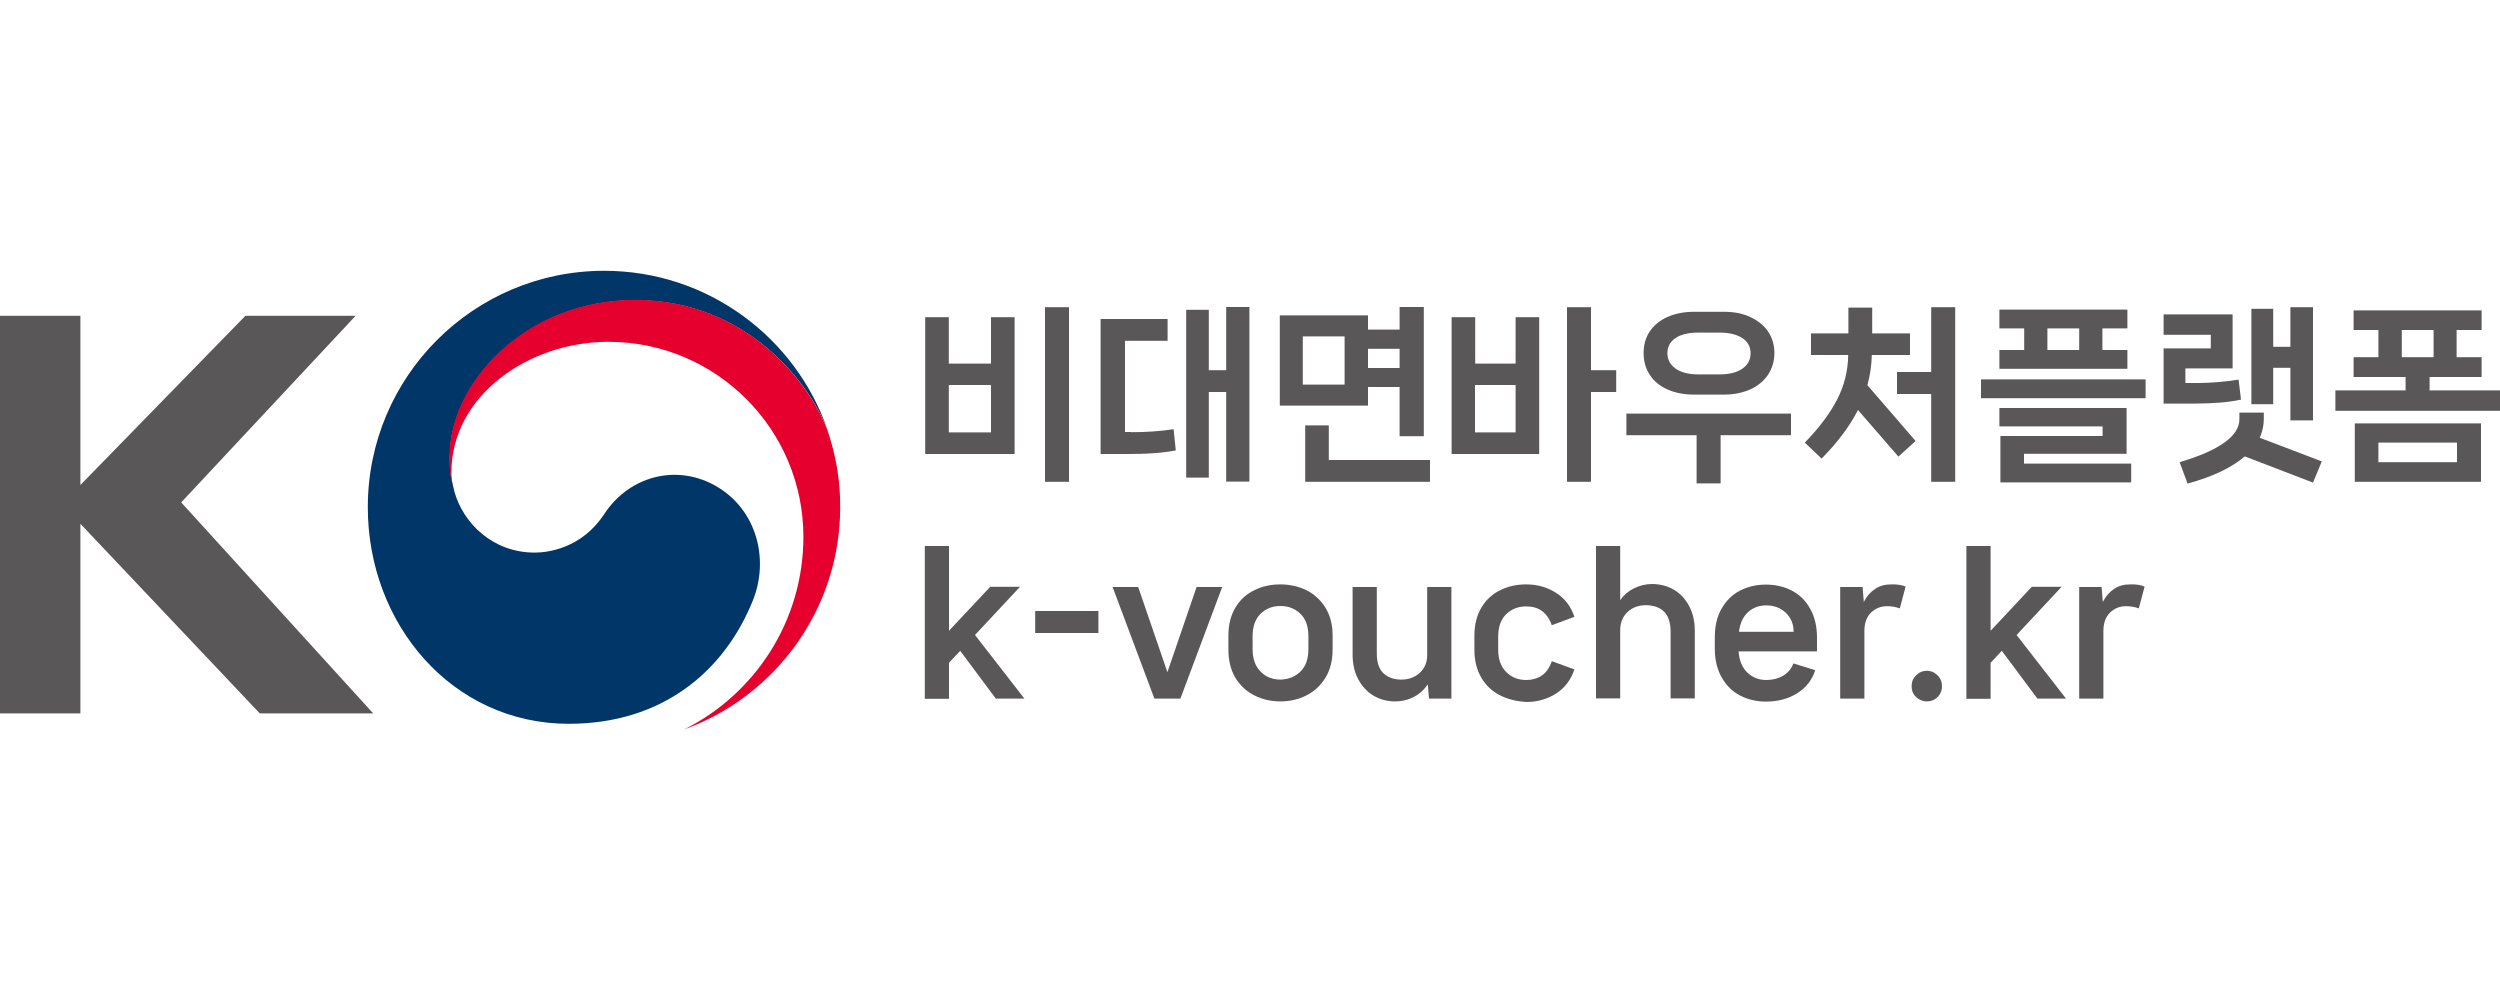
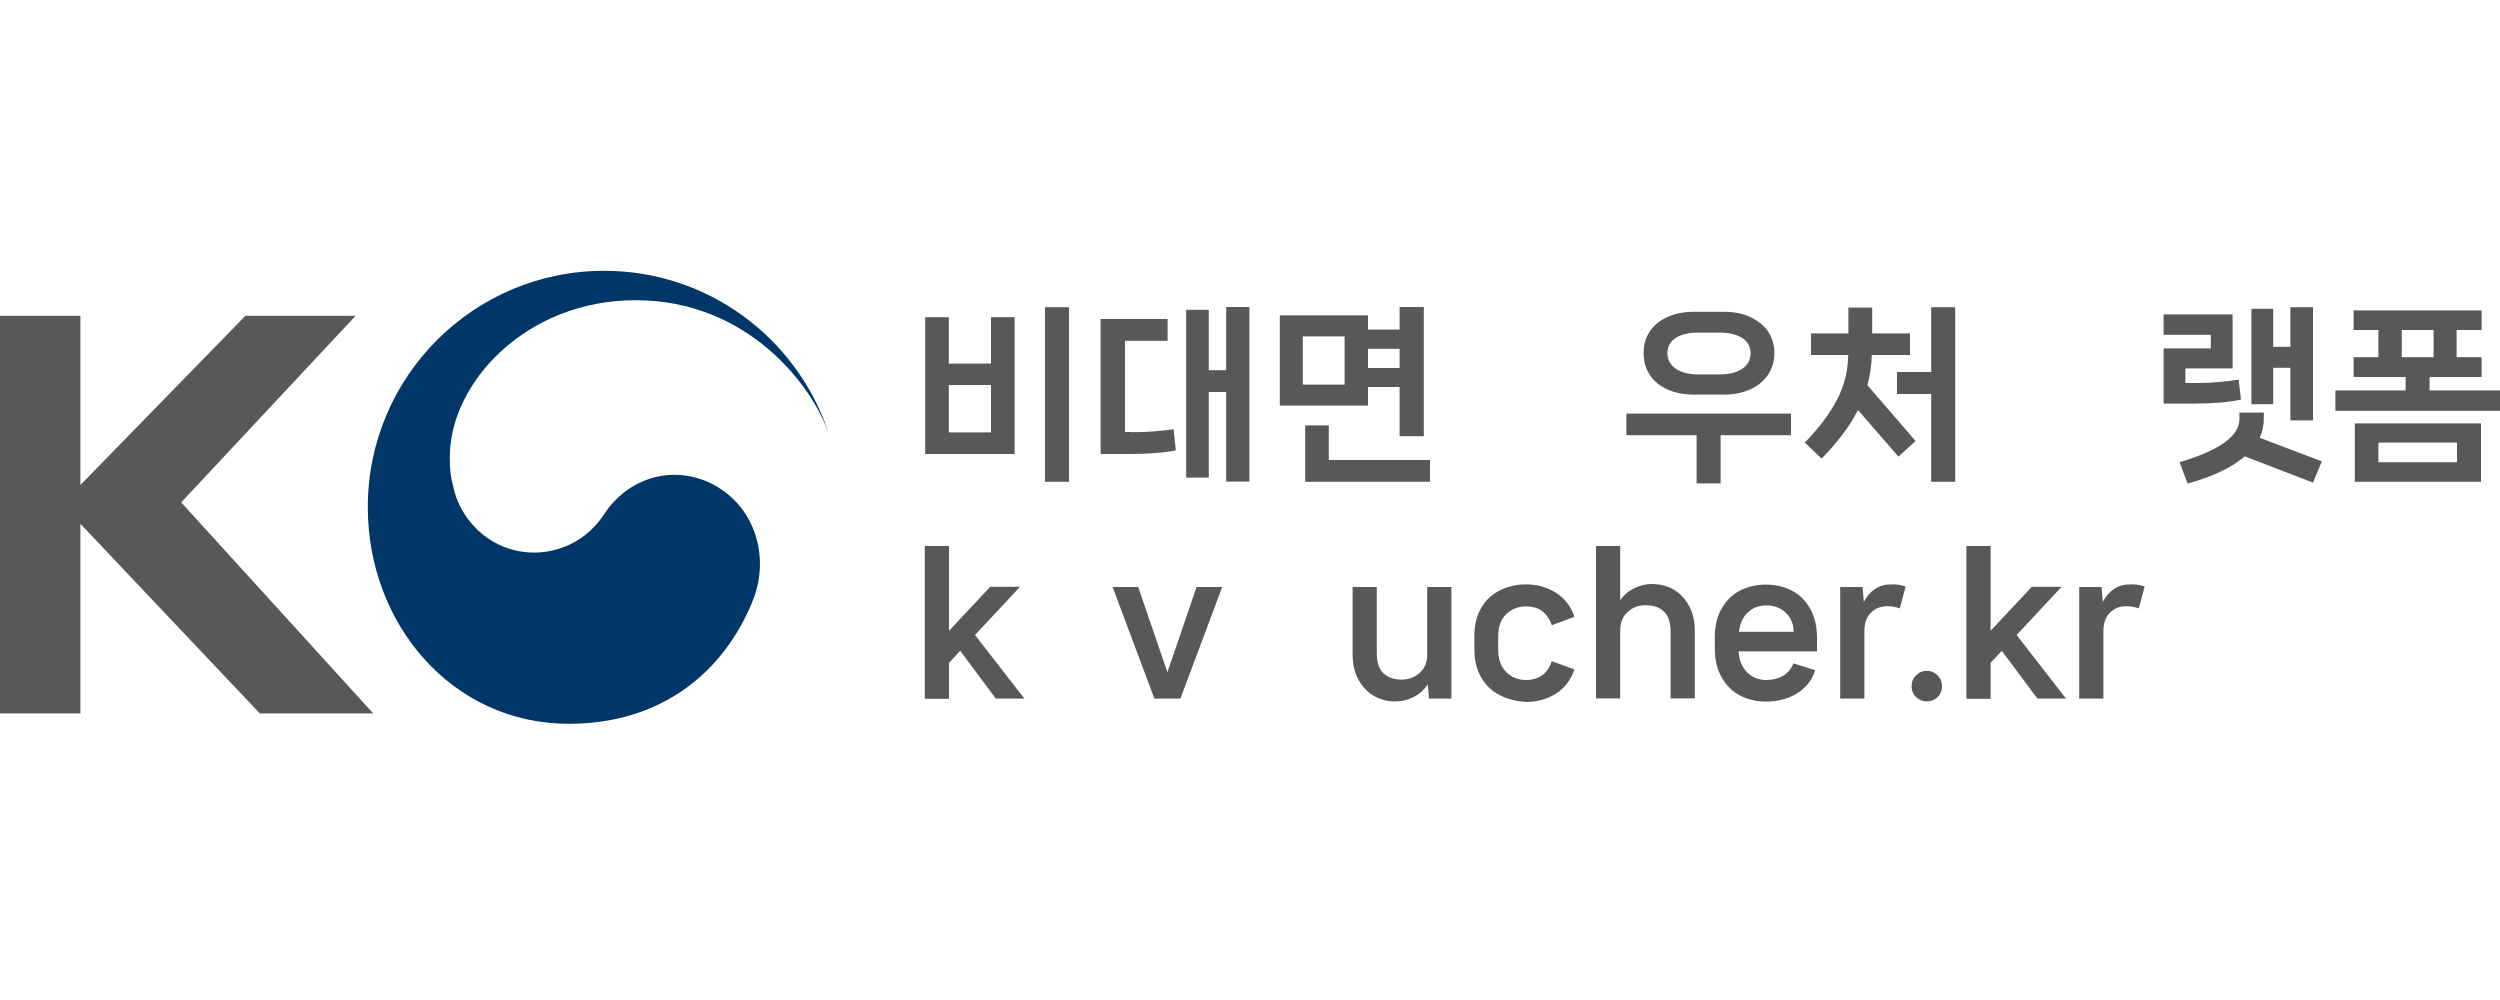
<svg xmlns="http://www.w3.org/2000/svg" version="1.1" id="레이어_1" x="0px" y="0px" viewBox="0 0 125 50" style="enable-background:new 0 0 125 50;" xml:space="preserve">
  <style type="text/css">
	.st0{fill:#003668;}
	.st1{fill:#E6002D;}
	.st2{fill:#595757;}
</style>
  <g>
    <path class="st0" d="M36.08,24.48c-1.99-1.35-4.55-0.8-5.88,1.24c-1.12,1.7-2.81,1.91-3.46,1.91c-2.13,0-3.59-1.5-4.02-3.05h0   c0-0.02-0.01-0.03-0.01-0.04c0-0.02-0.01-0.03-0.01-0.05c-0.17-0.65-0.21-0.95-0.21-1.64c0-3.71,3.81-7.84,9.29-7.84   c5.61,0,8.83,4.27,9.65,6.65c-0.01-0.04-0.03-0.08-0.04-0.13c-1.59-4.65-6-7.99-11.18-7.99c-6.53,0-11.82,5.29-11.82,11.82   c0,5.84,4.21,10.83,10.05,10.83c4.66,0,7.79-2.61,9.22-6.21C38.43,28.01,37.87,25.69,36.08,24.48" />
-     <path class="st1" d="M41.49,21.87c-0.69-2.32-3.93-6.88-9.73-6.88c-5.48,0-9.29,4.13-9.29,7.84c0,0.69,0.04,1,0.21,1.64   c-0.07-0.28-0.11-0.57-0.11-0.84c0-3.86,3.87-6.54,7.85-6.54c5.38,0,9.75,4.37,9.75,9.75c0,4.22-2.43,7.87-5.96,9.63l0,0   c4.55-1.65,7.8-6,7.8-11.12C42.01,24.14,41.85,23.07,41.49,21.87" />
    <polygon class="st2" points="9.06,25.12 18.66,35.67 12.99,35.67 4.02,26.19 4.02,35.67 0,35.67 0,15.79 4.02,15.79 4.02,24.25    12.27,15.79 17.78,15.79  " />
    <g>
      <path class="st2" d="M47.44,18.18h2.11v-2.32h1.18v6.84h-4.47v-6.84h1.18V18.18z M47.44,19.25v2.37h2.11v-2.37H47.44z     M52.25,24.09v-8.73h1.2v8.73H52.25z" />
      <path class="st2" d="M56.56,21.61c0.75,0,1.46-0.05,2.12-0.15l0.11,1.06c-0.37,0.07-0.75,0.12-1.13,0.14    c-0.38,0.03-0.8,0.04-1.28,0.04h-1.35v-6.75h3.35v1.09h-2.13v4.56H56.56z M61.31,18.51v-3.16h1.16v8.73h-1.16V19.6h-0.87v4.28    h-1.13v-8.39h1.13v3.02H61.31z" />
      <path class="st2" d="M69.98,19.35H68.4v0.93h-4.41v-4.51h4.41v0.71h1.58v-1.13h1.21v6.46h-1.21V19.35z M65.14,19.23h2.09v-2.41    h-2.09V19.23z M66.44,21.26V23h5.06v1.09h-6.24v-2.82H66.44z M69.98,18.4v-0.96H68.4v0.96H69.98z" />
-       <path class="st2" d="M73.75,18.18h2.03v-2.32h1.18v6.84h-4.38v-6.84h1.18V18.18z M73.75,19.25v2.37h2.03v-2.37H73.75z     M79.55,18.51h1.26v1.09h-1.26v4.49h-1.2v-8.73h1.2V18.51z" />
      <path class="st2" d="M81.32,20.68h8.23v1.08h-3.52v2.41h-1.2v-2.41h-3.51V20.68z M84.69,19.73c-0.5,0-0.94-0.09-1.32-0.26    c-0.38-0.17-0.68-0.41-0.88-0.73c-0.21-0.31-0.31-0.68-0.31-1.09c0-0.41,0.1-0.77,0.31-1.08c0.21-0.31,0.5-0.55,0.88-0.72    c0.38-0.17,0.82-0.26,1.32-0.26h1.51c0.49,0,0.93,0.08,1.31,0.26s0.68,0.41,0.89,0.72c0.21,0.31,0.32,0.67,0.32,1.08    c0,0.41-0.11,0.77-0.32,1.09c-0.21,0.31-0.51,0.56-0.89,0.73c-0.38,0.17-0.82,0.26-1.31,0.26H84.69z M84.91,16.63    c-0.48,0-0.86,0.09-1.13,0.27c-0.27,0.18-0.41,0.43-0.41,0.76c0,0.32,0.14,0.58,0.41,0.77c0.27,0.19,0.65,0.29,1.13,0.29h1.06    c0.48,0,0.86-0.09,1.14-0.28c0.28-0.19,0.42-0.45,0.42-0.78c0-0.32-0.14-0.58-0.42-0.76c-0.28-0.18-0.66-0.27-1.14-0.27H84.91z" />
      <path class="st2" d="M93.59,17.74c-0.01,0.5-0.08,1.01-0.22,1.52l2.41,2.79l-0.86,0.78L92.9,20.5c-0.42,0.82-1.03,1.63-1.82,2.43    l-0.84-0.8c0.72-0.74,1.26-1.46,1.62-2.16s0.54-1.44,0.55-2.22h-1.86v-1.08h1.87v-1.29h1.19v1.29h1.89v1.08H93.59z M96.56,18.6    v-3.24h1.2v8.73h-1.2v-4.39h-1.71V18.6H96.56z" />
-       <path class="st2" d="M99.05,19.91v-0.94h8.23v0.94H99.05z M105.12,17.5h1.25v0.94h-6.4V17.5h1.24v-1.08h-1.24v-0.94h6.4v0.94    h-1.25V17.5z M106.32,22.69h-5.12v0.49h5.36v0.94h-6.54V21.8h5.11v-0.48h-5.16V20.4h6.36V22.69z M103.96,16.42h-1.59v1.08h1.59    V16.42z" />
      <path class="st2" d="M112.05,19.98c-0.32,0.07-0.67,0.12-1.04,0.15c-0.37,0.03-0.82,0.05-1.34,0.05h-1.49v-2.76h2.36v-0.68h-2.36    v-1.02h3.45v2.7h-2.36v0.73h0.61c0.67,0,1.36-0.06,2.05-0.17L112.05,19.98z M116.09,23.07l-0.44,1.06l-3.41-1.31    c-0.65,0.56-1.6,1.01-2.86,1.36l-0.4-1.07c1.99-0.59,2.99-1.31,2.99-2.15v-0.33h1.22v0.33c0,0.31-0.07,0.62-0.2,0.93L116.09,23.07    z M114.52,18.39h-0.86v1.82h-1.09v-4.77h1.09v1.9h0.86v-1.98h1.13v5.66h-1.13V18.39z" />
      <path class="st2" d="M121.48,18.85v0.67H125v1.02h-8.23v-1.02h3.51v-0.67h-2.6v-0.99h1.24V16.5h-1.24v-0.98h6.4v0.98h-1.25v1.36    h1.25v0.99H121.48z M124.05,24.09h-6.31v-2.92h6.31V24.09z M122.85,22.13h-3.93v0.98h3.93V22.13z M121.68,16.5h-1.59v1.36h1.59    V16.5z" />
    </g>
    <g>
      <path class="st2" d="M51.22,34.93h-1.43l-1.78-2.39l-0.56,0.6v1.8h-1.21V27.3h1.21v4.24l2.06-2.2H51l-2.25,2.41L51.22,34.93z" />
-       <path class="st2" d="M51.76,31.65v-1.1h3.16v1.1H51.76z" />
-       <path class="st2" d="M58.37,33.61l1.46-4.26h1.28l-2.09,5.58h-1.3l-2.09-5.58h1.28L58.37,33.61z" />
-       <path class="st2" d="M62.72,34.77c-0.4-0.2-0.71-0.49-0.95-0.88c-0.23-0.39-0.35-0.86-0.35-1.41v-0.7c0-0.55,0.12-1.02,0.35-1.4    c0.23-0.39,0.55-0.68,0.95-0.87c0.4-0.2,0.83-0.29,1.3-0.29c0.47,0,0.91,0.1,1.3,0.29c0.4,0.2,0.71,0.49,0.95,0.87    c0.24,0.39,0.36,0.85,0.36,1.4v0.7c0,0.55-0.12,1.02-0.36,1.41c-0.24,0.39-0.55,0.68-0.95,0.88c-0.4,0.2-0.83,0.3-1.3,0.3    C63.55,35.07,63.11,34.97,62.72,34.77z M65.02,33.58c0.27-0.26,0.4-0.64,0.4-1.13v-0.64c0-0.49-0.13-0.86-0.4-1.12    c-0.27-0.26-0.6-0.39-1-0.39c-0.4,0-0.73,0.13-0.99,0.39c-0.27,0.26-0.4,0.64-0.4,1.12v0.64c0,0.49,0.13,0.86,0.4,1.13    c0.26,0.27,0.6,0.4,0.99,0.4C64.42,33.97,64.75,33.84,65.02,33.58z" />
+       <path class="st2" d="M58.37,33.61l1.46-4.26h1.28l-2.09,5.58h-1.3l-2.09-5.58h1.28L58.37,33.61" />
      <path class="st2" d="M71.36,29.35h1.21v5.58h-1.12l-0.06-0.71c-0.18,0.26-0.4,0.47-0.69,0.62c-0.28,0.15-0.6,0.23-0.96,0.23    c-0.39,0-0.75-0.1-1.07-0.29c-0.32-0.19-0.57-0.47-0.76-0.82c-0.19-0.35-0.28-0.77-0.28-1.24v-3.37h1.21v3.32    c0,0.45,0.11,0.78,0.33,0.99c0.22,0.21,0.52,0.32,0.9,0.32c0.36,0,0.67-0.11,0.92-0.34c0.25-0.23,0.37-0.53,0.37-0.89V29.35z" />
      <path class="st2" d="M75.01,34.77c-0.4-0.2-0.71-0.49-0.94-0.88c-0.23-0.39-0.35-0.85-0.35-1.4v-0.71c0-0.55,0.12-1.02,0.35-1.4    c0.23-0.39,0.55-0.68,0.94-0.87c0.4-0.2,0.83-0.29,1.3-0.29c0.55,0,1.05,0.14,1.49,0.42c0.44,0.28,0.75,0.68,0.92,1.2l-1.13,0.42    c-0.11-0.32-0.28-0.55-0.49-0.71c-0.22-0.16-0.48-0.23-0.79-0.23c-0.4,0-0.73,0.13-1,0.39c-0.27,0.26-0.4,0.64-0.4,1.12v0.64    c0,0.49,0.13,0.86,0.4,1.13c0.27,0.27,0.6,0.4,1,0.4c0.3,0,0.57-0.08,0.79-0.23c0.22-0.16,0.38-0.39,0.49-0.71l1.13,0.41    c-0.17,0.52-0.48,0.93-0.92,1.21c-0.44,0.28-0.94,0.42-1.49,0.42C75.84,35.07,75.41,34.97,75.01,34.77z" />
      <path class="st2" d="M83.7,29.49c0.32,0.19,0.57,0.46,0.76,0.82c0.19,0.35,0.28,0.77,0.28,1.23v3.38h-1.21V31.6    c0-0.47-0.11-0.81-0.33-1.02c-0.22-0.21-0.52-0.32-0.91-0.32c-0.36,0-0.67,0.11-0.91,0.34c-0.25,0.23-0.37,0.53-0.37,0.92v3.4    h-1.21V27.3h1.21v2.71c0.17-0.25,0.4-0.45,0.68-0.59c0.28-0.14,0.59-0.22,0.93-0.22C83.03,29.21,83.38,29.3,83.7,29.49z" />
      <path class="st2" d="M90.87,32.57h-3.94c0.03,0.46,0.18,0.81,0.44,1.06c0.26,0.25,0.58,0.37,0.94,0.37c0.32,0,0.6-0.07,0.84-0.21    c0.24-0.14,0.42-0.35,0.52-0.62l1.09,0.34c-0.16,0.5-0.46,0.88-0.91,1.16c-0.44,0.27-0.96,0.41-1.55,0.41    c-0.47,0-0.9-0.1-1.29-0.3c-0.39-0.2-0.69-0.5-0.92-0.9c-0.23-0.4-0.35-0.88-0.35-1.45v-0.56c0-0.56,0.11-1.04,0.34-1.44    c0.23-0.4,0.53-0.7,0.92-0.9c0.39-0.2,0.82-0.3,1.29-0.3c0.48,0,0.91,0.1,1.3,0.3c0.39,0.2,0.69,0.5,0.92,0.91    c0.23,0.4,0.34,0.89,0.34,1.46V32.57z M89.68,31.58c0-0.38-0.13-0.69-0.39-0.94c-0.26-0.25-0.59-0.37-0.98-0.37    c-0.36,0-0.66,0.11-0.91,0.34c-0.25,0.23-0.4,0.55-0.45,0.98H89.68z" />
      <path class="st2" d="M95.28,29.33l-0.29,1.09c-0.21-0.08-0.42-0.11-0.65-0.11c-0.3,0-0.57,0.11-0.79,0.32    c-0.22,0.22-0.33,0.52-0.33,0.92v3.38h-1.21v-5.58h1.12l0.06,0.75c0.14-0.28,0.33-0.5,0.56-0.65c0.23-0.16,0.5-0.23,0.81-0.23    C94.86,29.21,95.1,29.25,95.28,29.33z" />
      <path class="st2" d="M95.8,34.85c-0.15-0.15-0.22-0.33-0.22-0.54c0-0.21,0.07-0.39,0.22-0.54c0.15-0.15,0.33-0.23,0.54-0.23    c0.21,0,0.39,0.08,0.54,0.23c0.15,0.15,0.22,0.33,0.22,0.54c0,0.21-0.07,0.39-0.22,0.54c-0.15,0.15-0.33,0.22-0.54,0.22    C96.13,35.07,95.95,34.99,95.8,34.85z" />
      <path class="st2" d="M103.3,34.93h-1.43l-1.78-2.39l-0.56,0.6v1.8h-1.21V27.3h1.21v4.24l2.06-2.2h1.49l-2.25,2.41L103.3,34.93z" />
      <path class="st2" d="M107.23,29.33l-0.29,1.09c-0.21-0.08-0.42-0.11-0.65-0.11c-0.3,0-0.57,0.11-0.79,0.32    c-0.22,0.22-0.33,0.52-0.33,0.92v3.38h-1.21v-5.58h1.12l0.06,0.75c0.14-0.28,0.33-0.5,0.56-0.65c0.23-0.16,0.5-0.23,0.81-0.23    C106.81,29.21,107.05,29.25,107.23,29.33z" />
    </g>
  </g>
</svg>